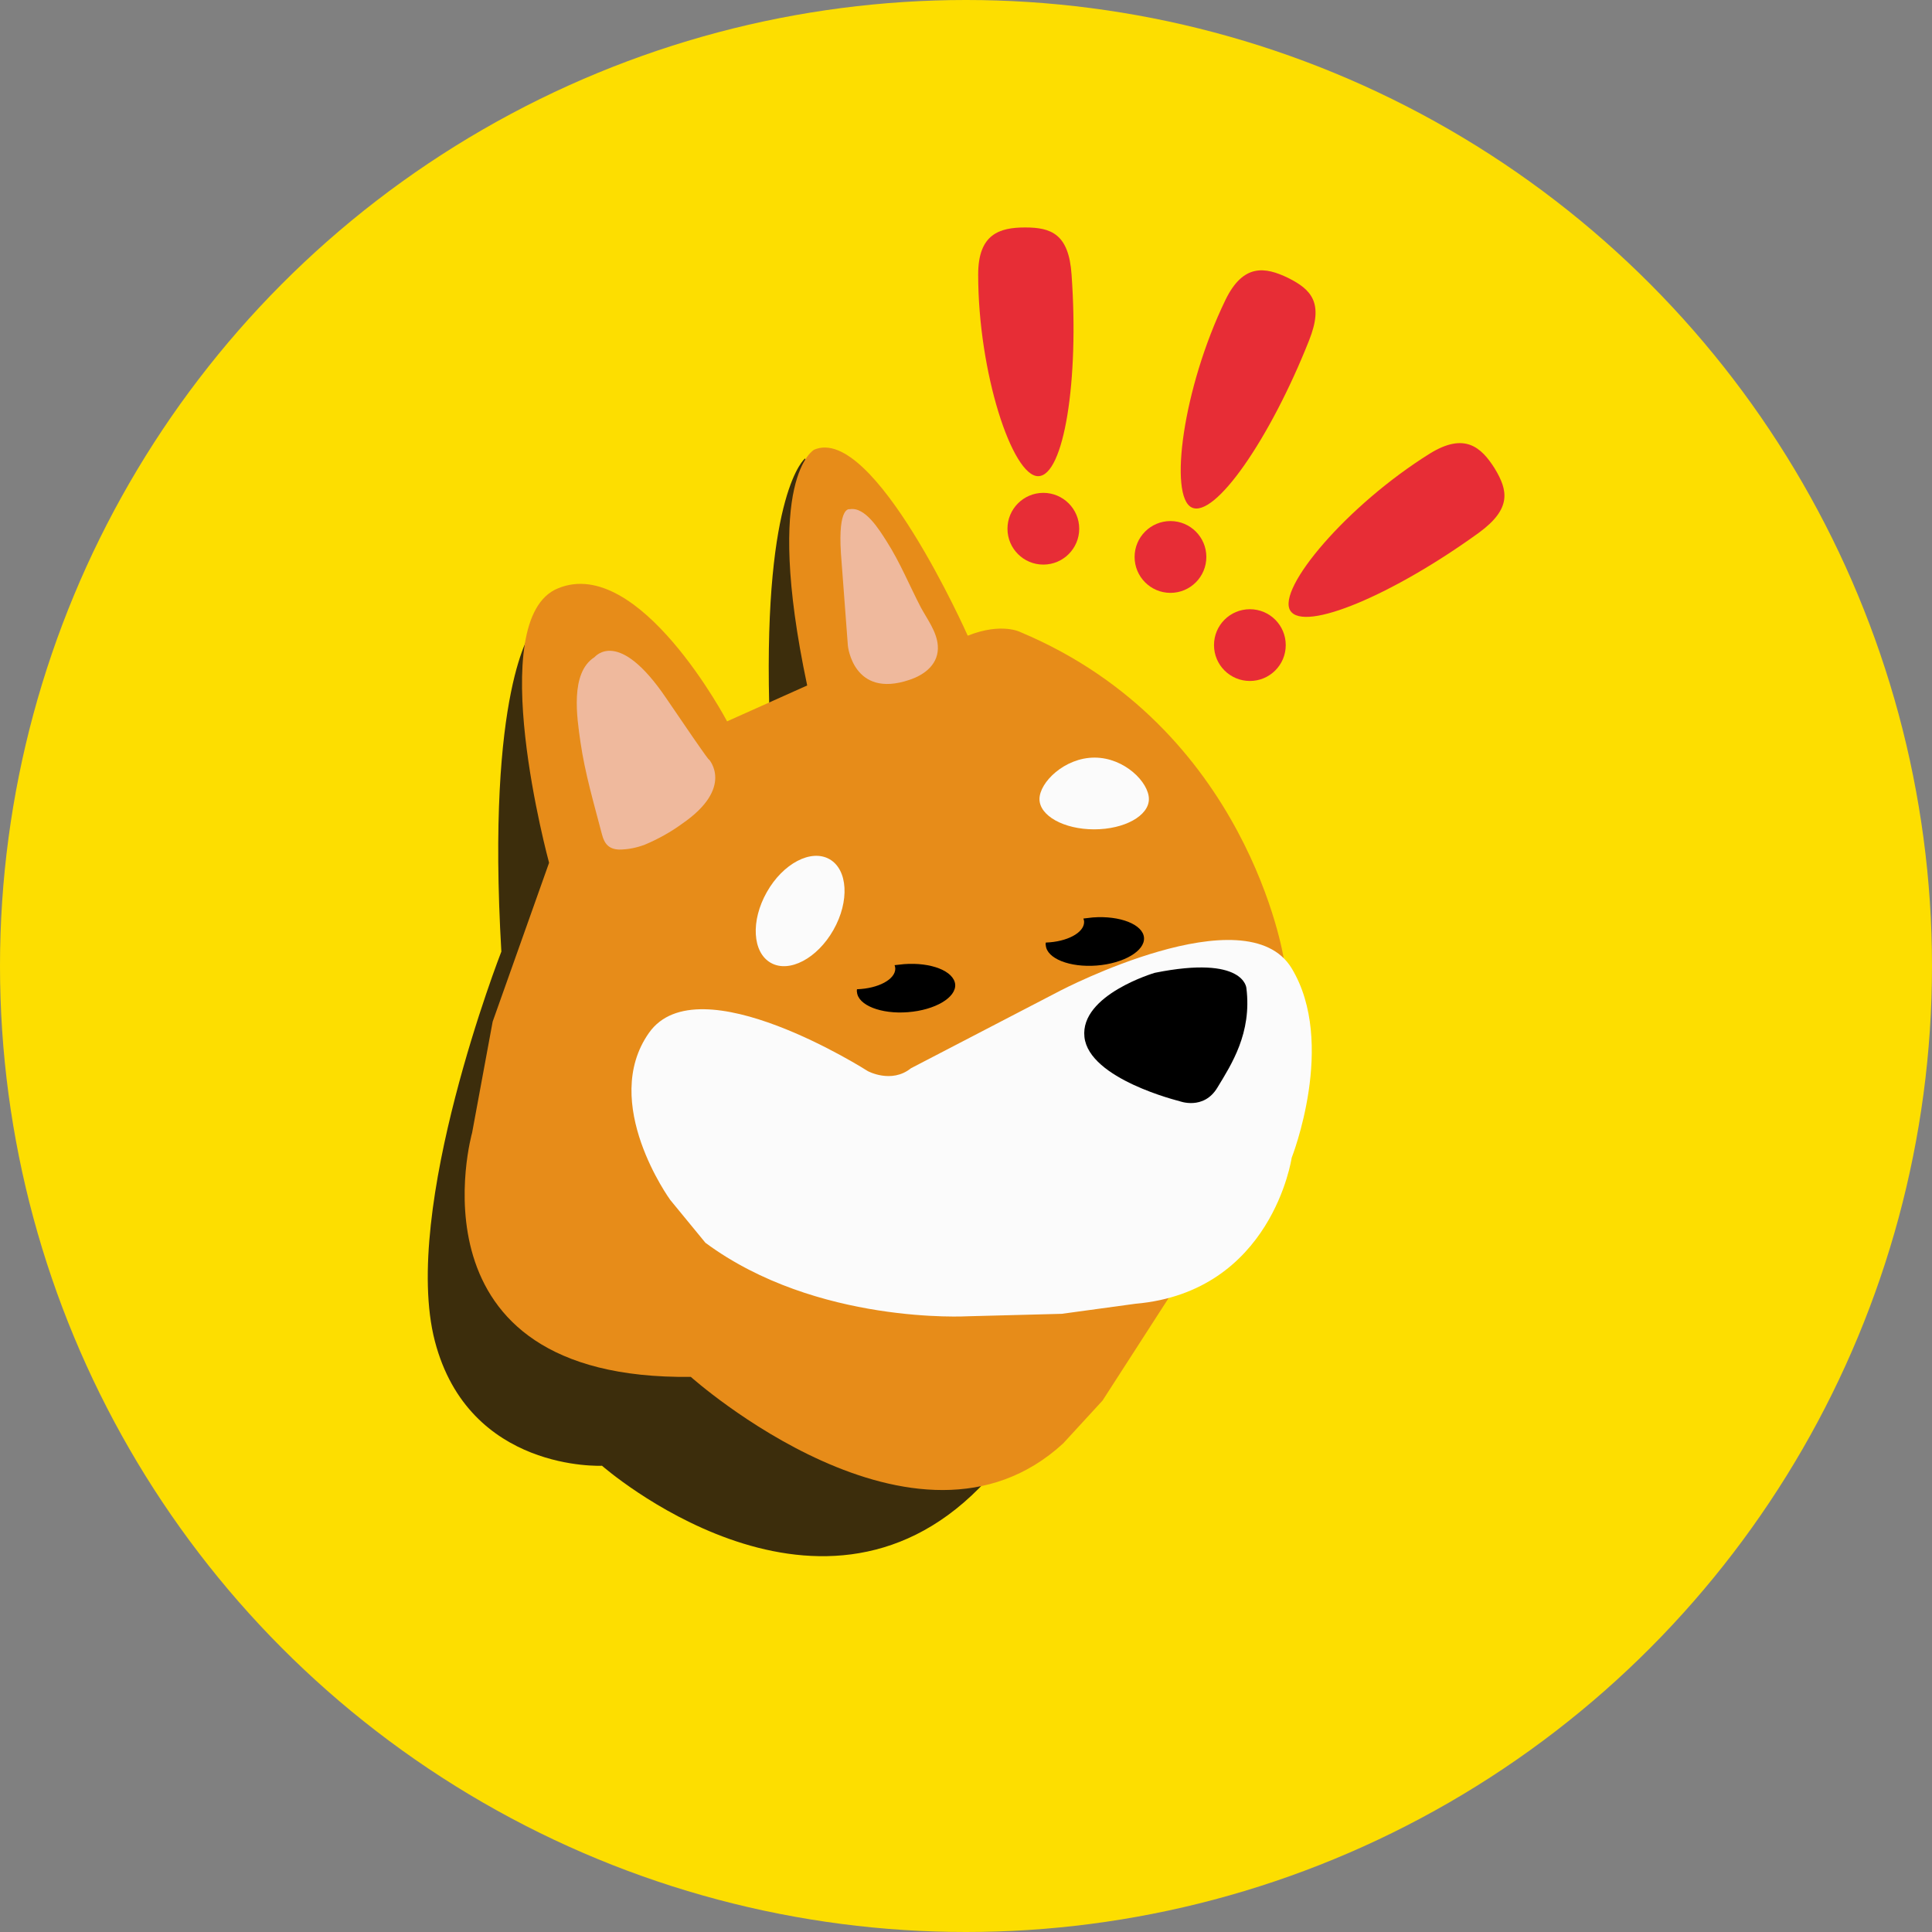
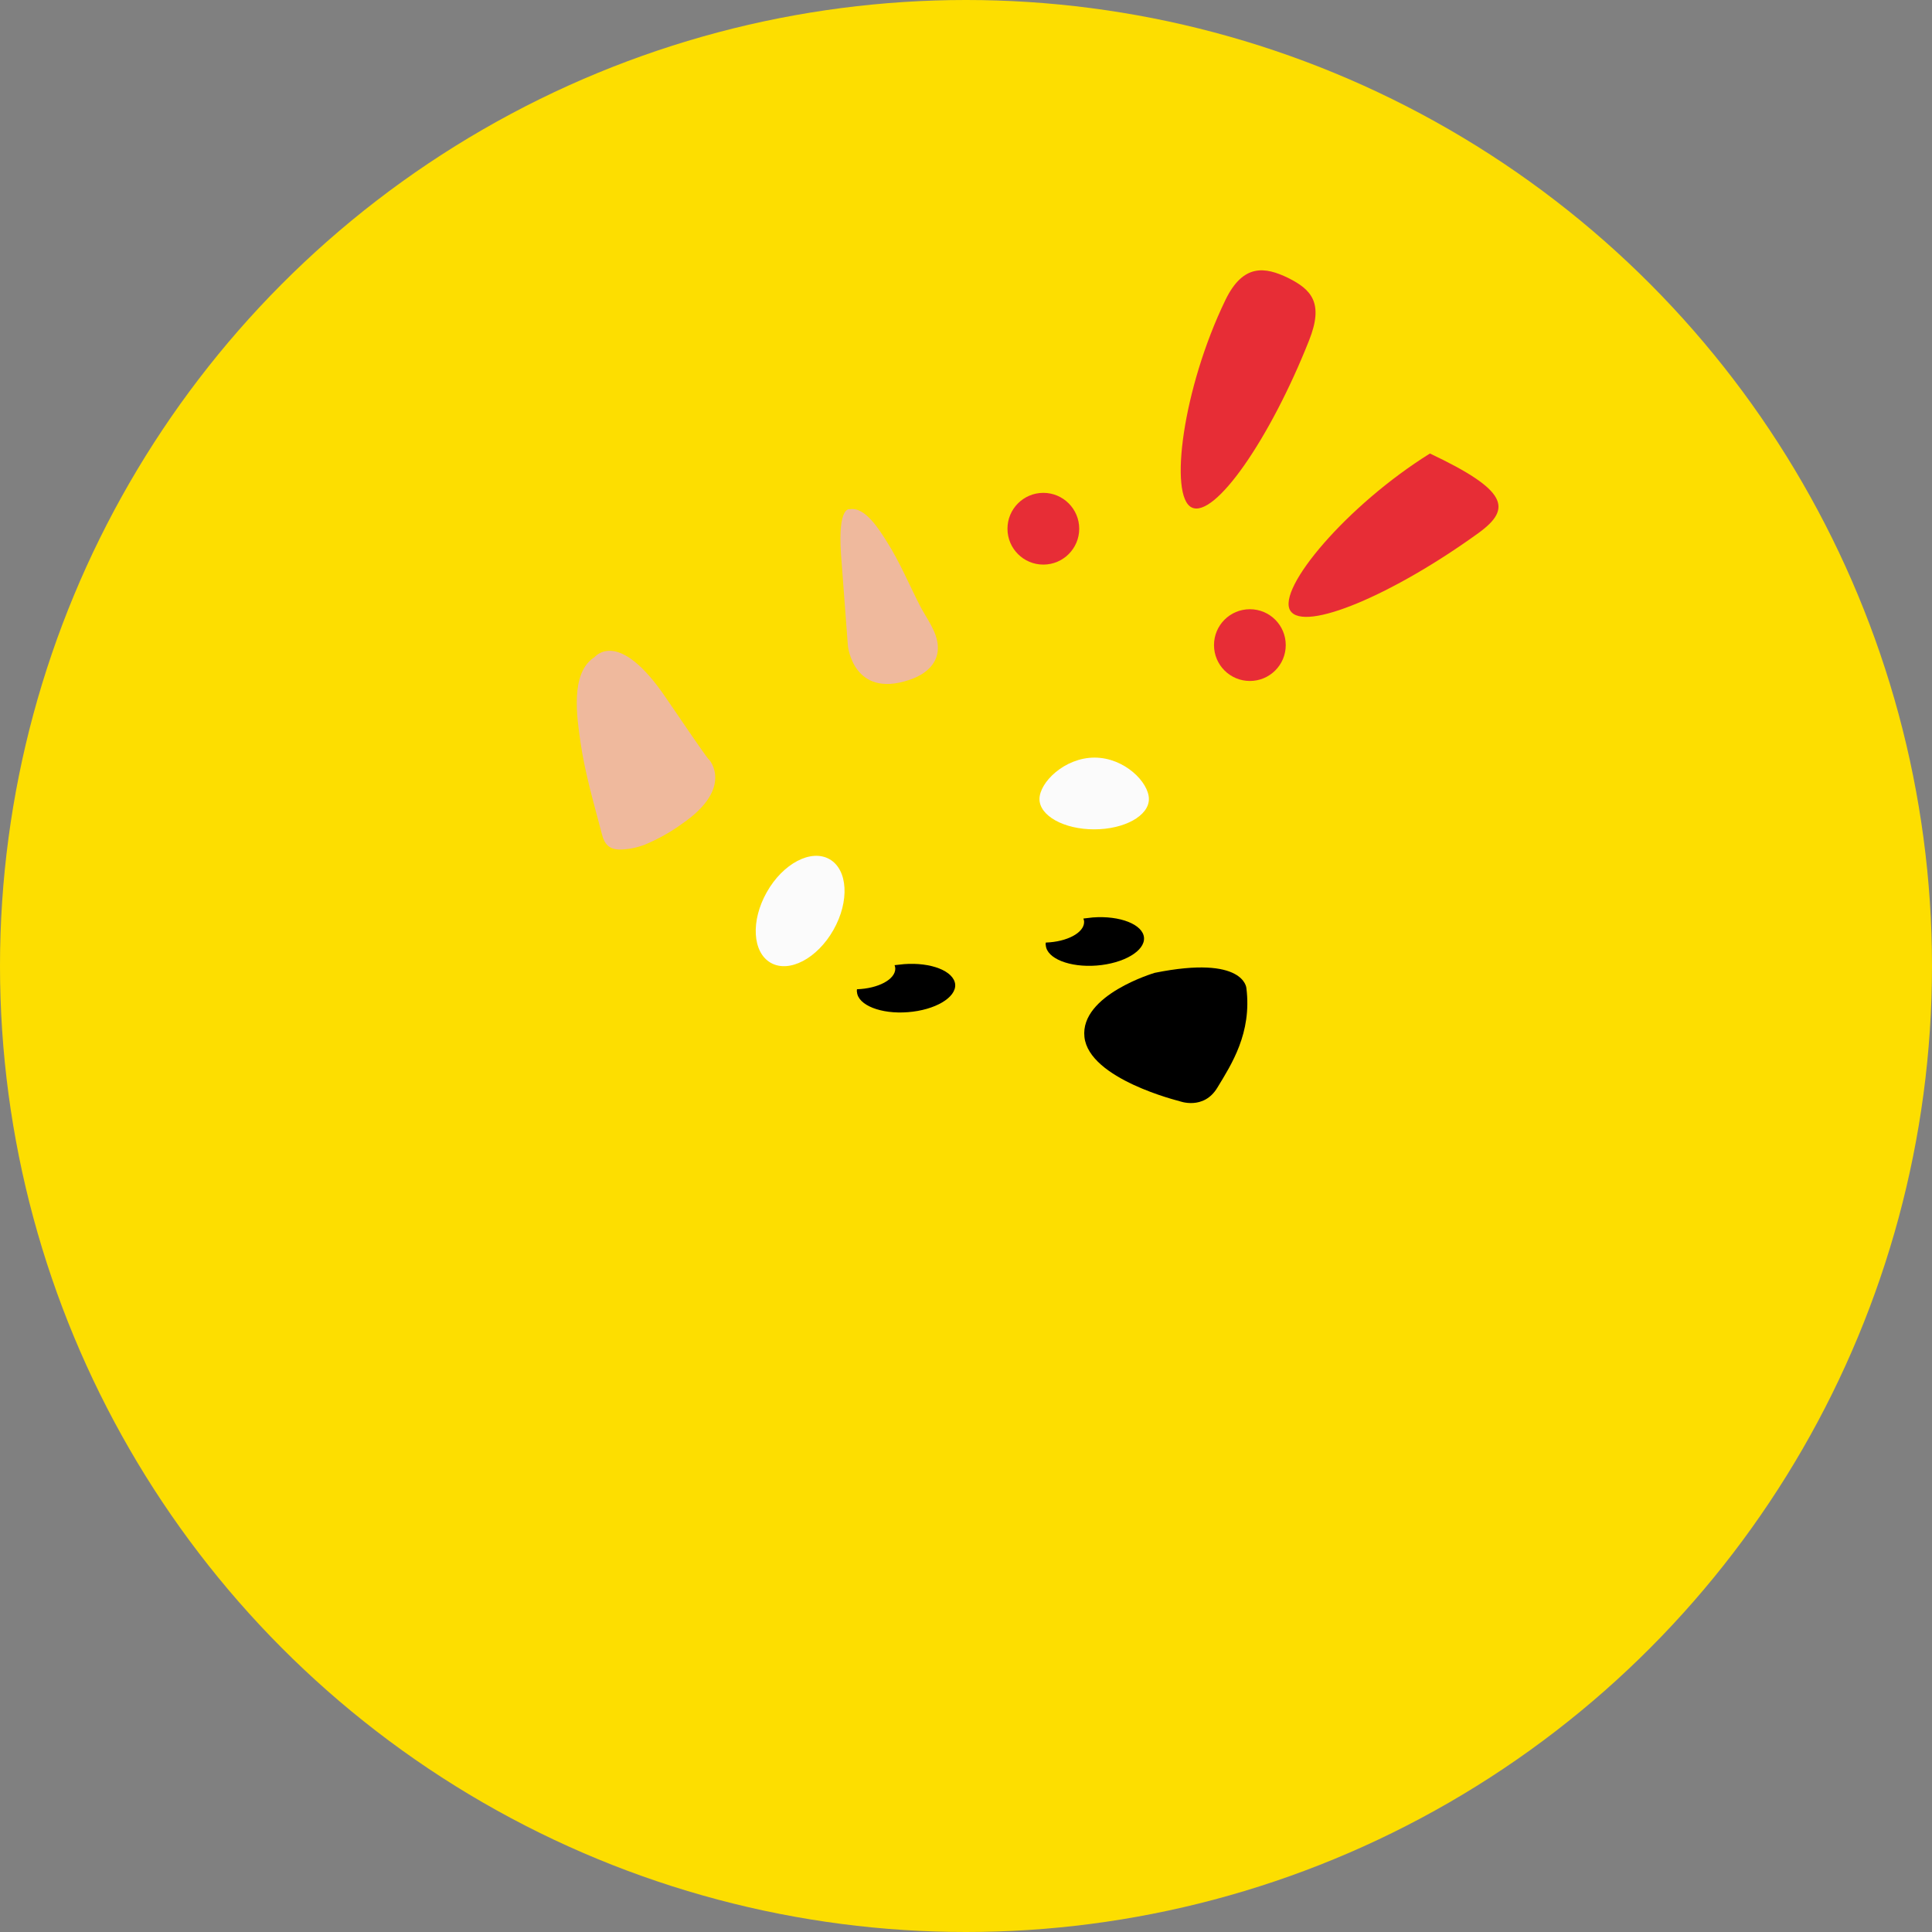
<svg xmlns="http://www.w3.org/2000/svg" width="30" height="30" viewBox="0 0 30 30" fill="none">
  <rect x="0" y="0" width="30" height="30" fill="#808080" stroke="none" />
  <g id="Currency=BONK">
    <g id="Frame">
      <circle id="Ellipse" cx="15" cy="15" r="15" fill="#FDDE00" />
      <g id="Currency / Raw / BONK">
        <g id="bonk1-bonk-logo 1">
-           <path id="Vector" d="M8.261 9.79C8.261 9.79 7.547 10.693 7.785 14.776C7.785 14.776 6.222 18.779 6.752 20.823C7.282 22.862 9.348 22.76 9.348 22.76C9.348 22.76 12.664 25.675 15.206 23.106C17.753 20.531 13.085 10.563 13.085 10.563L12.501 7.118C12.501 7.118 11.863 7.621 11.944 10.936C12.025 14.252 10.646 11.915 10.646 11.915L8.261 9.79Z" fill="#3C2D0C" />
-           <path id="Vector_2" d="M8.526 13.397L7.65 15.864L7.331 17.589C7.331 17.589 6.243 21.434 10.727 21.38C10.727 21.38 14.227 24.512 16.509 22.413L17.12 21.748L18.18 20.104L19.933 14.879C19.933 14.879 19.376 11.299 15.849 9.817C15.849 9.817 15.557 9.66 15.027 9.871C15.027 9.871 13.567 6.582 12.642 6.983C12.642 6.983 11.847 7.404 12.534 10.644L11.29 11.201C11.29 11.201 9.927 8.616 8.666 9.135C7.493 9.606 8.526 13.397 8.526 13.397Z" fill="#E78C19" />
          <path id="Vector_3" d="M13.058 8.594L13.166 10.028C13.166 10.028 13.248 10.85 14.118 10.558C14.367 10.477 14.584 10.303 14.562 10.022C14.546 9.811 14.4 9.617 14.302 9.438C14.124 9.097 13.978 8.735 13.767 8.405C13.659 8.237 13.437 7.864 13.194 7.907C13.194 7.907 13.01 7.853 13.058 8.594Z" fill="#EFB99D" />
          <path id="Vector_4" d="M9.229 10.206C9.245 10.195 9.602 9.746 10.343 10.839C11.084 11.931 11.008 11.791 11.008 11.791C11.008 11.791 11.409 12.229 10.592 12.791C10.414 12.921 10.219 13.029 10.013 13.116C9.883 13.165 9.748 13.192 9.613 13.192C9.456 13.186 9.386 13.105 9.348 12.959C9.224 12.483 9.083 12.007 9.013 11.52C8.959 11.142 8.85 10.45 9.229 10.206Z" fill="#EFB99D" />
          <path id="Vector_5" d="M17.84 12.408C17.84 12.667 17.461 12.878 16.99 12.878C16.52 12.878 16.141 12.667 16.141 12.408C16.141 12.148 16.531 11.764 16.996 11.764C17.461 11.764 17.84 12.148 17.84 12.408Z" fill="#FBFBFB" />
          <path id="Vector_6" d="M12.942 14.439C13.194 13.995 13.166 13.503 12.88 13.341C12.594 13.179 12.158 13.408 11.907 13.853C11.655 14.297 11.683 14.789 11.969 14.951C12.255 15.113 12.691 14.883 12.942 14.439Z" fill="#FBFBFB" />
-           <path id="Vector_7" d="M14.145 16.588L16.466 15.382C16.466 15.382 19.354 13.873 20.057 15.036C20.76 16.199 20.057 17.978 20.057 17.978C20.057 17.978 19.754 20.061 17.629 20.245L16.487 20.401L15.027 20.439C15.027 20.439 12.68 20.575 10.954 19.298L10.408 18.633C10.408 18.633 9.31 17.124 10.078 16.037C10.846 14.95 13.475 16.632 13.475 16.632C13.475 16.632 13.842 16.832 14.145 16.588Z" fill="#FBFBFB" />
          <path id="Vector_8" d="M19.408 10.574C19.716 10.574 19.965 10.325 19.965 10.017C19.965 9.709 19.716 9.46 19.408 9.46C19.1 9.46 18.851 9.709 18.851 10.017C18.851 10.325 19.1 10.574 19.408 10.574Z" fill="#E72D36" />
-           <path id="Vector_9" d="M18.175 9.206C18.483 9.206 18.732 8.956 18.732 8.648C18.732 8.341 18.483 8.091 18.175 8.091C17.867 8.091 17.618 8.341 17.618 8.648C17.618 8.956 17.867 9.206 18.175 9.206Z" fill="#E72D36" />
          <path id="Vector_10" d="M16.201 8.767C16.508 8.767 16.758 8.518 16.758 8.21C16.758 7.903 16.508 7.653 16.201 7.653C15.893 7.653 15.644 7.903 15.644 8.21C15.644 8.518 15.893 8.767 16.201 8.767Z" fill="#E72D36" />
-           <path id="Vector_11" d="M16.639 4.262C16.758 5.906 16.52 7.394 16.12 7.394C15.719 7.394 15.189 5.787 15.189 4.262C15.189 3.635 15.519 3.532 15.919 3.532C16.325 3.532 16.596 3.635 16.639 4.262Z" fill="#E72D36" />
          <path id="Vector_12" d="M20.328 5.284C19.722 6.815 18.862 8.053 18.505 7.88C18.148 7.707 18.364 6.031 19.029 4.657C19.305 4.089 19.646 4.143 20.003 4.316C20.36 4.495 20.56 4.7 20.328 5.284Z" fill="#E72D36" />
-           <path id="Vector_13" d="M22.967 8.27C21.631 9.238 20.246 9.822 20.035 9.481C19.825 9.141 20.912 7.848 22.204 7.042C22.74 6.712 22.999 6.939 23.21 7.275C23.416 7.615 23.475 7.897 22.967 8.27Z" fill="#E72D36" />
+           <path id="Vector_13" d="M22.967 8.27C21.631 9.238 20.246 9.822 20.035 9.481C19.825 9.141 20.912 7.848 22.204 7.042C23.416 7.615 23.475 7.897 22.967 8.27Z" fill="#E72D36" />
          <path id="Vector_14" d="M14.037 14.971C13.989 14.977 13.94 14.982 13.891 14.987C13.897 15.004 13.902 15.02 13.902 15.041C13.902 15.209 13.637 15.35 13.307 15.361C13.307 15.377 13.302 15.388 13.307 15.404C13.323 15.609 13.68 15.75 14.097 15.717C14.519 15.685 14.849 15.49 14.832 15.285C14.811 15.079 14.459 14.939 14.037 14.971Z" fill="black" />
          <path id="Vector_15" d="M16.969 14.246C16.92 14.252 16.871 14.257 16.823 14.263C16.828 14.279 16.834 14.295 16.834 14.317C16.834 14.484 16.569 14.625 16.239 14.636C16.239 14.652 16.233 14.663 16.239 14.679C16.255 14.885 16.612 15.025 17.028 14.993C17.45 14.96 17.78 14.766 17.764 14.56C17.748 14.355 17.391 14.214 16.969 14.246Z" fill="black" />
          <path id="Vector_16" d="M17.931 15.106C17.931 15.106 16.769 15.447 16.839 16.102C16.909 16.756 18.31 17.097 18.31 17.097C18.31 17.097 18.689 17.248 18.905 16.886C19.121 16.529 19.441 16.042 19.354 15.344C19.354 15.344 19.327 14.825 17.931 15.106Z" fill="black" />
        </g>
      </g>
    </g>
  </g>
</svg>